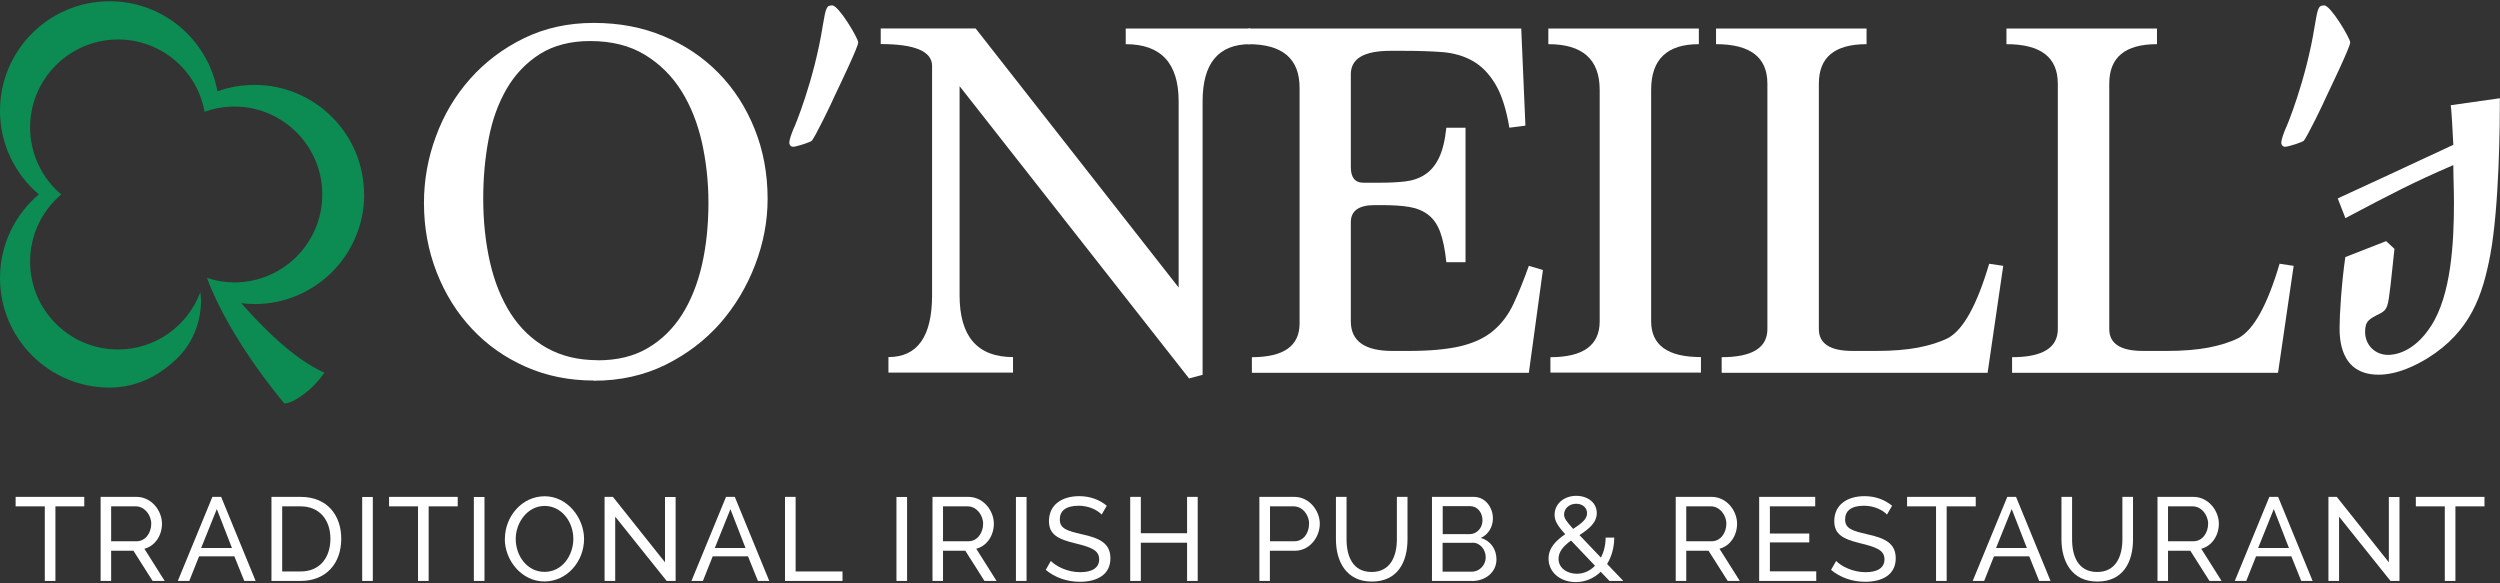
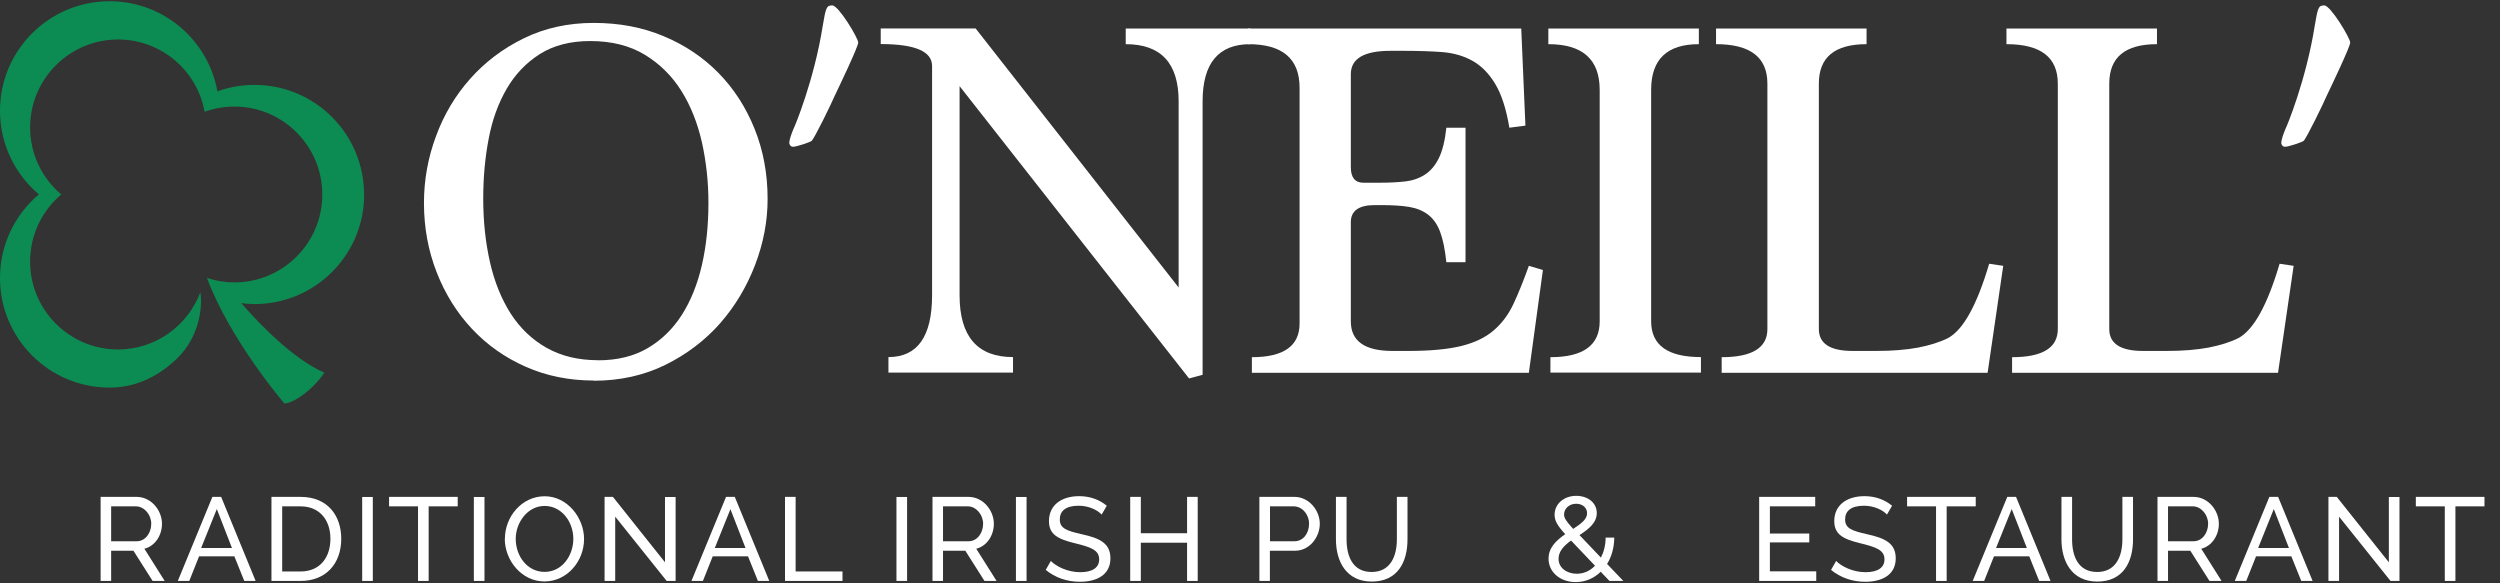
<svg xmlns="http://www.w3.org/2000/svg" version="1.1" viewBox="0 0 240 56">
  <rect x="0" y="0" width="240" height="56" fill="#333333" stroke="none" />
  <defs>
    <style>
      .cls-1 {
        fill: #0c8c52;
      }

      .cls-2 {
        fill: #fff;
      }
    </style>
  </defs>
  <g>
    <g id="Lager_1">
      <g>
        <g>
-           <path class="cls-2" d="M8.1,48.61h-2.78v7.16h-1.02v-7.16H1.5v-.91h6.59v.91Z" />
          <path class="cls-2" d="M9.66,55.77v-8.07h3.45c1.42,0,2.44,1.31,2.44,2.58,0,1.13-.67,2.14-1.69,2.4l1.95,3.09h-1.16l-1.84-2.9h-2.14v2.9h-1.02ZM10.68,51.96h2.44c.84,0,1.4-.8,1.4-1.68s-.68-1.67-1.47-1.67h-2.38v3.35Z" />
          <path class="cls-2" d="M17.07,55.77l3.32-8.07h.84l3.31,8.07h-1.09l-.95-2.36h-3.39l-.94,2.36h-1.09ZM20.81,48.88l-1.5,3.73h2.96l-1.45-3.73Z" />
          <path class="cls-2" d="M26.06,55.77v-8.07h2.8c2.59,0,3.9,1.8,3.9,4.02,0,2.44-1.52,4.05-3.9,4.05h-2.8ZM28.86,48.61h-1.77v6.25h1.77c1.86,0,2.86-1.35,2.86-3.14s-1.03-3.11-2.86-3.11Z" />
          <path class="cls-2" d="M34.77,55.77v-8.06h1.02v8.06h-1.02Z" />
          <path class="cls-2" d="M43.93,48.61h-2.78v7.16h-1.02v-7.16h-2.78v-.91h6.59v.91Z" />
          <path class="cls-2" d="M45.49,55.77v-8.06h1.02v8.06h-1.02Z" />
          <path class="cls-2" d="M48.47,51.73c0-2.15,1.64-4.09,3.82-4.09s3.78,2.08,3.78,4.1c0,2.15-1.63,4.08-3.81,4.08s-3.8-2.02-3.8-4.09ZM52.28,54.9c1.72,0,2.76-1.61,2.76-3.17,0-1.65-1.13-3.16-2.76-3.16s-2.77,1.59-2.77,3.16c0,1.65,1.1,3.17,2.77,3.17Z" />
          <path class="cls-2" d="M59.06,49.61v6.16h-1.02v-8.07h.8l5,6.28v-6.27h1.02v8.06h-.86l-4.93-6.16Z" />
          <path class="cls-2" d="M66.38,55.77l3.32-8.07h.84l3.31,8.07h-1.09l-.95-2.36h-3.39l-.94,2.36h-1.09ZM70.12,48.88l-1.5,3.73h2.95l-1.45-3.73Z" />
          <path class="cls-2" d="M75.36,55.77v-8.07h1.02v7.16h4.5v.91h-5.52Z" />
          <path class="cls-2" d="M86.06,55.77v-8.06h1.02v8.06h-1.02Z" />
          <path class="cls-2" d="M89.52,55.77v-8.07h3.45c1.42,0,2.44,1.31,2.44,2.58,0,1.13-.67,2.14-1.69,2.4l1.95,3.09h-1.16l-1.84-2.9h-2.14v2.9h-1.02ZM90.54,51.96h2.44c.84,0,1.4-.8,1.4-1.68s-.68-1.67-1.47-1.67h-2.38v3.35Z" />
          <path class="cls-2" d="M97.53,55.77v-8.06h1.02v8.06h-1.02Z" />
          <path class="cls-2" d="M105.75,49.39c-.38-.42-1.23-.84-2.19-.84-1.25,0-1.82.5-1.82,1.32,0,.86.67,1.09,2.13,1.42,1.68.37,2.73.85,2.73,2.31,0,1.56-1.27,2.25-2.93,2.25-1.24,0-2.38-.4-3.28-1.14l.49-.86c.49.51,1.59,1.08,2.82,1.08,1.15,0,1.82-.42,1.82-1.23,0-.91-.83-1.18-2.33-1.55-1.64-.4-2.49-.84-2.49-2.13,0-1.55,1.23-2.39,2.9-2.39,1.08,0,1.97.36,2.65.92l-.48.83Z" />
          <path class="cls-2" d="M114.98,47.7v8.07h-1.02v-3.67h-4.44v3.67h-1.02v-8.07h1.02v3.49h4.44v-3.49h1.02Z" />
          <path class="cls-2" d="M120.9,55.77v-8.07h3.36c1.42,0,2.44,1.31,2.44,2.58s-.96,2.59-2.38,2.59h-2.41v2.9h-1.02ZM121.92,51.96h2.35c.84,0,1.4-.76,1.4-1.68s-.68-1.67-1.47-1.67h-2.28v3.35Z" />
          <path class="cls-2" d="M134.1,51.78v-4.08h1.02v4.08c0,2.18-.95,4.05-3.43,4.05s-3.44-1.98-3.44-4.05v-4.08h1.02v4.08c0,1.59.57,3.13,2.41,3.13s2.42-1.58,2.42-3.13Z" />
-           <path class="cls-2" d="M141.3,55.77h-3.83v-8.07h4.01c1.14,0,1.84,1.05,1.84,2.06,0,.8-.42,1.55-1.16,1.88.92.27,1.5,1.06,1.5,2.06,0,1.25-1.07,2.08-2.36,2.08ZM138.5,48.59v2.69h2.57c.72,0,1.25-.6,1.25-1.34s-.5-1.35-1.18-1.35h-2.64ZM141.38,52.11h-2.89v2.77h2.81c.75,0,1.33-.65,1.33-1.38s-.53-1.4-1.25-1.4Z" />
          <path class="cls-2" d="M154.51,55.77l-.84-.88c-.65.63-1.48.99-2.4.99-1.49,0-2.61-.95-2.61-2.25,0-1.07.76-1.76,1.6-2.35-.75-.82-1.02-1.3-1.02-1.86,0-1.05.9-1.82,2.08-1.82,1.08,0,1.97.64,1.97,1.65,0,.92-.74,1.52-1.66,2.12l2.06,2.16c.28-.55.45-1.2.45-1.92h.83c-.01.98-.26,1.84-.69,2.53l1.56,1.63h-1.32ZM153.12,54.31l-2.3-2.42c-.7.51-1.2,1.05-1.2,1.75,0,.92.85,1.44,1.75,1.44.67,0,1.28-.28,1.75-.77ZM151.03,50.77c.77-.51,1.33-.92,1.33-1.5,0-.53-.44-.91-1.05-.91-.67,0-1.16.47-1.16,1.03,0,.33.17.61.87,1.38Z" />
-           <path class="cls-2" d="M160.87,55.77v-8.07h3.45c1.42,0,2.44,1.31,2.44,2.58,0,1.13-.67,2.14-1.69,2.4l1.95,3.09h-1.16l-1.84-2.9h-2.14v2.9h-1.02ZM161.89,51.96h2.44c.84,0,1.4-.8,1.4-1.68s-.68-1.67-1.47-1.67h-2.38v3.35Z" />
          <path class="cls-2" d="M174.36,54.86v.91h-5.48v-8.07h5.38v.91h-4.35v2.61h3.78v.85h-3.78v2.78h4.45Z" />
          <path class="cls-2" d="M181.14,49.39c-.38-.42-1.23-.84-2.19-.84-1.25,0-1.82.5-1.82,1.32,0,.86.67,1.09,2.13,1.42,1.68.37,2.73.85,2.73,2.31,0,1.56-1.27,2.25-2.93,2.25-1.24,0-2.38-.4-3.28-1.14l.49-.86c.49.51,1.59,1.08,2.82,1.08,1.15,0,1.82-.42,1.82-1.23,0-.91-.83-1.18-2.33-1.55-1.64-.4-2.49-.84-2.49-2.13,0-1.55,1.23-2.39,2.9-2.39,1.08,0,1.97.36,2.65.92l-.48.83Z" />
          <path class="cls-2" d="M189.66,48.61h-2.78v7.16h-1.02v-7.16h-2.78v-.91h6.59v.91Z" />
          <path class="cls-2" d="M189.38,55.77l3.32-8.07h.84l3.31,8.07h-1.09l-.95-2.36h-3.39l-.94,2.36h-1.09ZM193.12,48.88l-1.5,3.73h2.96l-1.45-3.73Z" />
          <path class="cls-2" d="M203.75,51.78v-4.08h1.02v4.08c0,2.18-.95,4.05-3.43,4.05s-3.44-1.98-3.44-4.05v-4.08h1.02v4.08c0,1.59.57,3.13,2.41,3.13s2.42-1.58,2.42-3.13Z" />
          <path class="cls-2" d="M207.12,55.77v-8.07h3.45c1.42,0,2.44,1.31,2.44,2.58,0,1.13-.67,2.14-1.69,2.4l1.95,3.09h-1.16l-1.84-2.9h-2.14v2.9h-1.02ZM208.14,51.96h2.44c.84,0,1.4-.8,1.4-1.68s-.68-1.67-1.47-1.67h-2.38v3.35Z" />
          <path class="cls-2" d="M214.54,55.77l3.32-8.07h.84l3.31,8.07h-1.09l-.95-2.36h-3.39l-.94,2.36h-1.09ZM218.28,48.88l-1.5,3.73h2.96l-1.45-3.73Z" />
          <path class="cls-2" d="M224.55,49.61v6.16h-1.02v-8.07h.8l5,6.28v-6.27h1.02v8.06h-.86l-4.93-6.16Z" />
          <path class="cls-2" d="M238.5,48.61h-2.78v7.16h-1.02v-7.16h-2.78v-.91h6.59v.91Z" />
        </g>
        <path class="cls-1" d="M34.95,18.67c0-5.81-4.71-10.52-10.52-10.52-1.25,0-2.45.22-3.56.62C19.99,3.85,15.69.12,10.52.12,4.71.12,0,4.83,0,10.63c0,3.22,1.45,6.1,3.73,8.03-2.28,1.93-3.73,4.81-3.73,8.03,0,5.81,4.71,10.52,10.52,10.52,2.77,0,4.93-1.3,6.48-2.8,2.12-2.04,2.47-4.92,2.23-6.35-1.2,3.2-4.28,5.49-7.9,5.49-4.66,0-8.44-3.78-8.44-8.44,0-2.58,1.16-4.9,2.99-6.44-1.83-1.55-2.99-3.86-2.99-6.45C2.9,7.56,6.68,3.79,11.34,3.79c4.15,0,7.6,3,8.3,6.94.89-.32,1.86-.5,2.86-.5,4.66,0,8.44,3.78,8.44,8.44s-3.78,8.44-8.44,8.44c-.92,0-1.8-.15-2.63-.43,2.22,5.99,7.43,12.05,7.43,12.05,0,0,.72.07,2.21-1.16,1-.83,1.63-1.79,1.63-1.79-2.95-1.31-6.04-4.46-7.98-6.68.42.05.84.09,1.28.09,5.81,0,10.52-4.71,10.52-10.52Z" />
        <path class="cls-2" d="M57,36.53c-2.36,0-4.54-.44-6.53-1.32-1.99-.88-3.71-2.09-5.16-3.64-1.45-1.54-2.58-3.36-3.39-5.43-.81-2.08-1.22-4.29-1.22-6.65,0-2.19.38-4.33,1.15-6.4.76-2.08,1.86-3.92,3.29-5.53,1.43-1.61,3.15-2.91,5.16-3.89,2.01-.98,4.24-1.47,6.7-1.47s4.66.42,6.7,1.27c2.04.85,3.8,2.03,5.28,3.54,1.48,1.51,2.63,3.3,3.46,5.36.83,2.06,1.25,4.3,1.25,6.73,0,2.13-.4,4.24-1.2,6.33-.8,2.09-1.92,3.96-3.36,5.61-1.45,1.64-3.2,2.97-5.26,3.99-2.06,1.01-4.35,1.52-6.88,1.52ZM57.4,34.59c1.86,0,3.45-.39,4.78-1.17,1.33-.78,2.42-1.85,3.29-3.21.86-1.36,1.5-2.96,1.92-4.8.42-1.84.62-3.82.62-5.95,0-1.99-.21-3.91-.62-5.77-.42-1.86-1.07-3.51-1.97-4.95-.9-1.44-2.07-2.6-3.51-3.48-1.45-.88-3.2-1.32-5.26-1.32-1.89,0-3.5.42-4.81,1.24-1.31.83-2.38,1.94-3.19,3.33-.81,1.39-1.4,3-1.74,4.83-.35,1.82-.52,3.73-.52,5.72,0,2.19.22,4.23.65,6.12.43,1.89,1.1,3.53,1.99,4.93.9,1.39,2.04,2.49,3.44,3.28s3.04,1.19,4.93,1.19Z" />
        <path class="cls-2" d="M114.15,36.33l-22.03-28.06v20.08c0,3.95,1.71,5.93,5.13,5.93v1.49h-11.96v-1.49c2.79,0,4.19-1.98,4.19-5.94V6.33c0-1.4-1.64-2.1-4.93-2.1v-1.5h9.11l19.49,24.87V9.73c0-3.66-1.69-5.49-5.08-5.49v-1.5h11.96v1.5c-3.06,0-4.58,1.83-4.58,5.49v26.25l-1.3.35Z" />
        <path class="cls-2" d="M120.18,35.78v-1.49c3.06,0,4.58-1.08,4.58-3.24V8.43c0-2.8-1.64-4.19-4.93-4.19v-1.5h26.21l.4,9.32-1.54.2c-.3-1.79-.75-3.19-1.35-4.19-.6-1-1.32-1.74-2.17-2.22-.85-.48-1.82-.76-2.92-.85-1.1-.08-2.29-.12-3.59-.12h-1.4c-2.53,0-3.79.75-3.79,2.24v8.92c0,1,.4,1.5,1.2,1.5h1.69c.83,0,1.6-.04,2.32-.12.71-.08,1.35-.3,1.89-.65.55-.35,1-.88,1.35-1.59.35-.71.59-1.69.72-2.92h1.84v12.91h-1.84c-.13-1.23-.33-2.2-.6-2.92-.27-.71-.65-1.26-1.15-1.64-.5-.38-1.11-.63-1.84-.75-.73-.12-1.63-.17-2.69-.17h-.6c-1.53,0-2.29.55-2.29,1.64v9.52c0,1.89,1.33,2.84,3.99,2.84h1.54c2.09,0,3.78-.16,5.06-.47,1.28-.32,2.32-.81,3.11-1.49.8-.68,1.44-1.54,1.92-2.57.48-1.03.97-2.24,1.47-3.64l1.35.4-1.35,9.87h-26.61Z" />
        <path class="cls-2" d="M148.84,35.78v-1.49c3.16,0,4.73-1.15,4.73-3.44V8.63c0-2.93-1.64-4.39-4.93-4.39v-1.5h14.45v1.5c-3.06,0-4.58,1.46-4.58,4.39v22.21c0,2.3,1.59,3.44,4.78,3.44v1.49h-14.45Z" />
        <path class="cls-2" d="M165.28,35.78v-1.49c2.92,0,4.39-.9,4.39-2.7V8.03c0-2.53-1.64-3.79-4.93-3.79v-1.5h14.45v1.5c-3.06,0-4.58,1.26-4.58,3.79v23.56c0,1.4,1.08,2.1,3.24,2.1h2.29c1.53,0,2.86-.11,3.99-.32,1.13-.22,2.09-.52,2.89-.92,1.46-.8,2.77-3.17,3.94-7.13l1.35.2-1.5,10.27h-25.52Z" />
        <path class="cls-2" d="M193.16,35.78v-1.49c2.92,0,4.39-.9,4.39-2.7V8.03c0-2.53-1.64-3.79-4.93-3.79v-1.5h14.45v1.5c-3.06,0-4.58,1.26-4.58,3.79v23.56c0,1.4,1.08,2.1,3.24,2.1h2.29c1.53,0,2.86-.11,3.99-.32,1.13-.22,2.09-.52,2.89-.92,1.46-.8,2.77-3.17,3.94-7.13l1.35.2-1.5,10.27h-25.52Z" />
        <path class="cls-2" d="M223.38,9.16c-.3.71-1.98,4.17-2.24,4.37-.1.1-1.42.56-1.78.56-.25,0-.36-.25-.36-.36,0-.3.2-.86.41-1.37.1-.15,1.98-4.68,2.8-9.86.3-1.78.36-1.98.92-1.98.61,0,2.49,3.15,2.49,3.56s-1.83,4.22-2.24,5.08Z" />
-         <path class="cls-2" d="M224.42,19.05c3.07-1.41,7.97-3.68,11.1-5.15-.06-1.23-.18-3.43-.25-3.8l4.72-.67c0,2.51-.06,10.36-.92,15.02-.74,3.92-1.9,7.36-6.01,9.93-1.1.67-2.88,1.59-4.72,1.59-3.74,0-3.74-3.56-3.74-4.54,0-1.17.18-4.17.55-6.75l3.92-1.53.8.74-.37,3.43c-.25,2.15-.31,2.39-.98,2.76-1.1.55-1.47.74-1.47,1.78,0,1.29.98,2.21,2.21,2.21.55,0,2.45-.18,4.11-2.76,1.96-3,2.21-8.09,2.21-11.84,0-1.41-.06-2.39-.06-3.62-3.86,1.66-5.83,2.7-10.36,5.09l-.74-1.9Z" />
        <path class="cls-2" d="M80.15,9.16c-.3.71-1.98,4.17-2.24,4.37-.1.1-1.42.56-1.78.56-.25,0-.36-.25-.36-.36,0-.3.2-.86.41-1.37.1-.15,1.98-4.68,2.8-9.86.3-1.78.36-1.98.92-1.98.61,0,2.49,3.15,2.49,3.56s-1.83,4.22-2.24,5.08Z" />
      </g>
    </g>
  </g>
</svg>